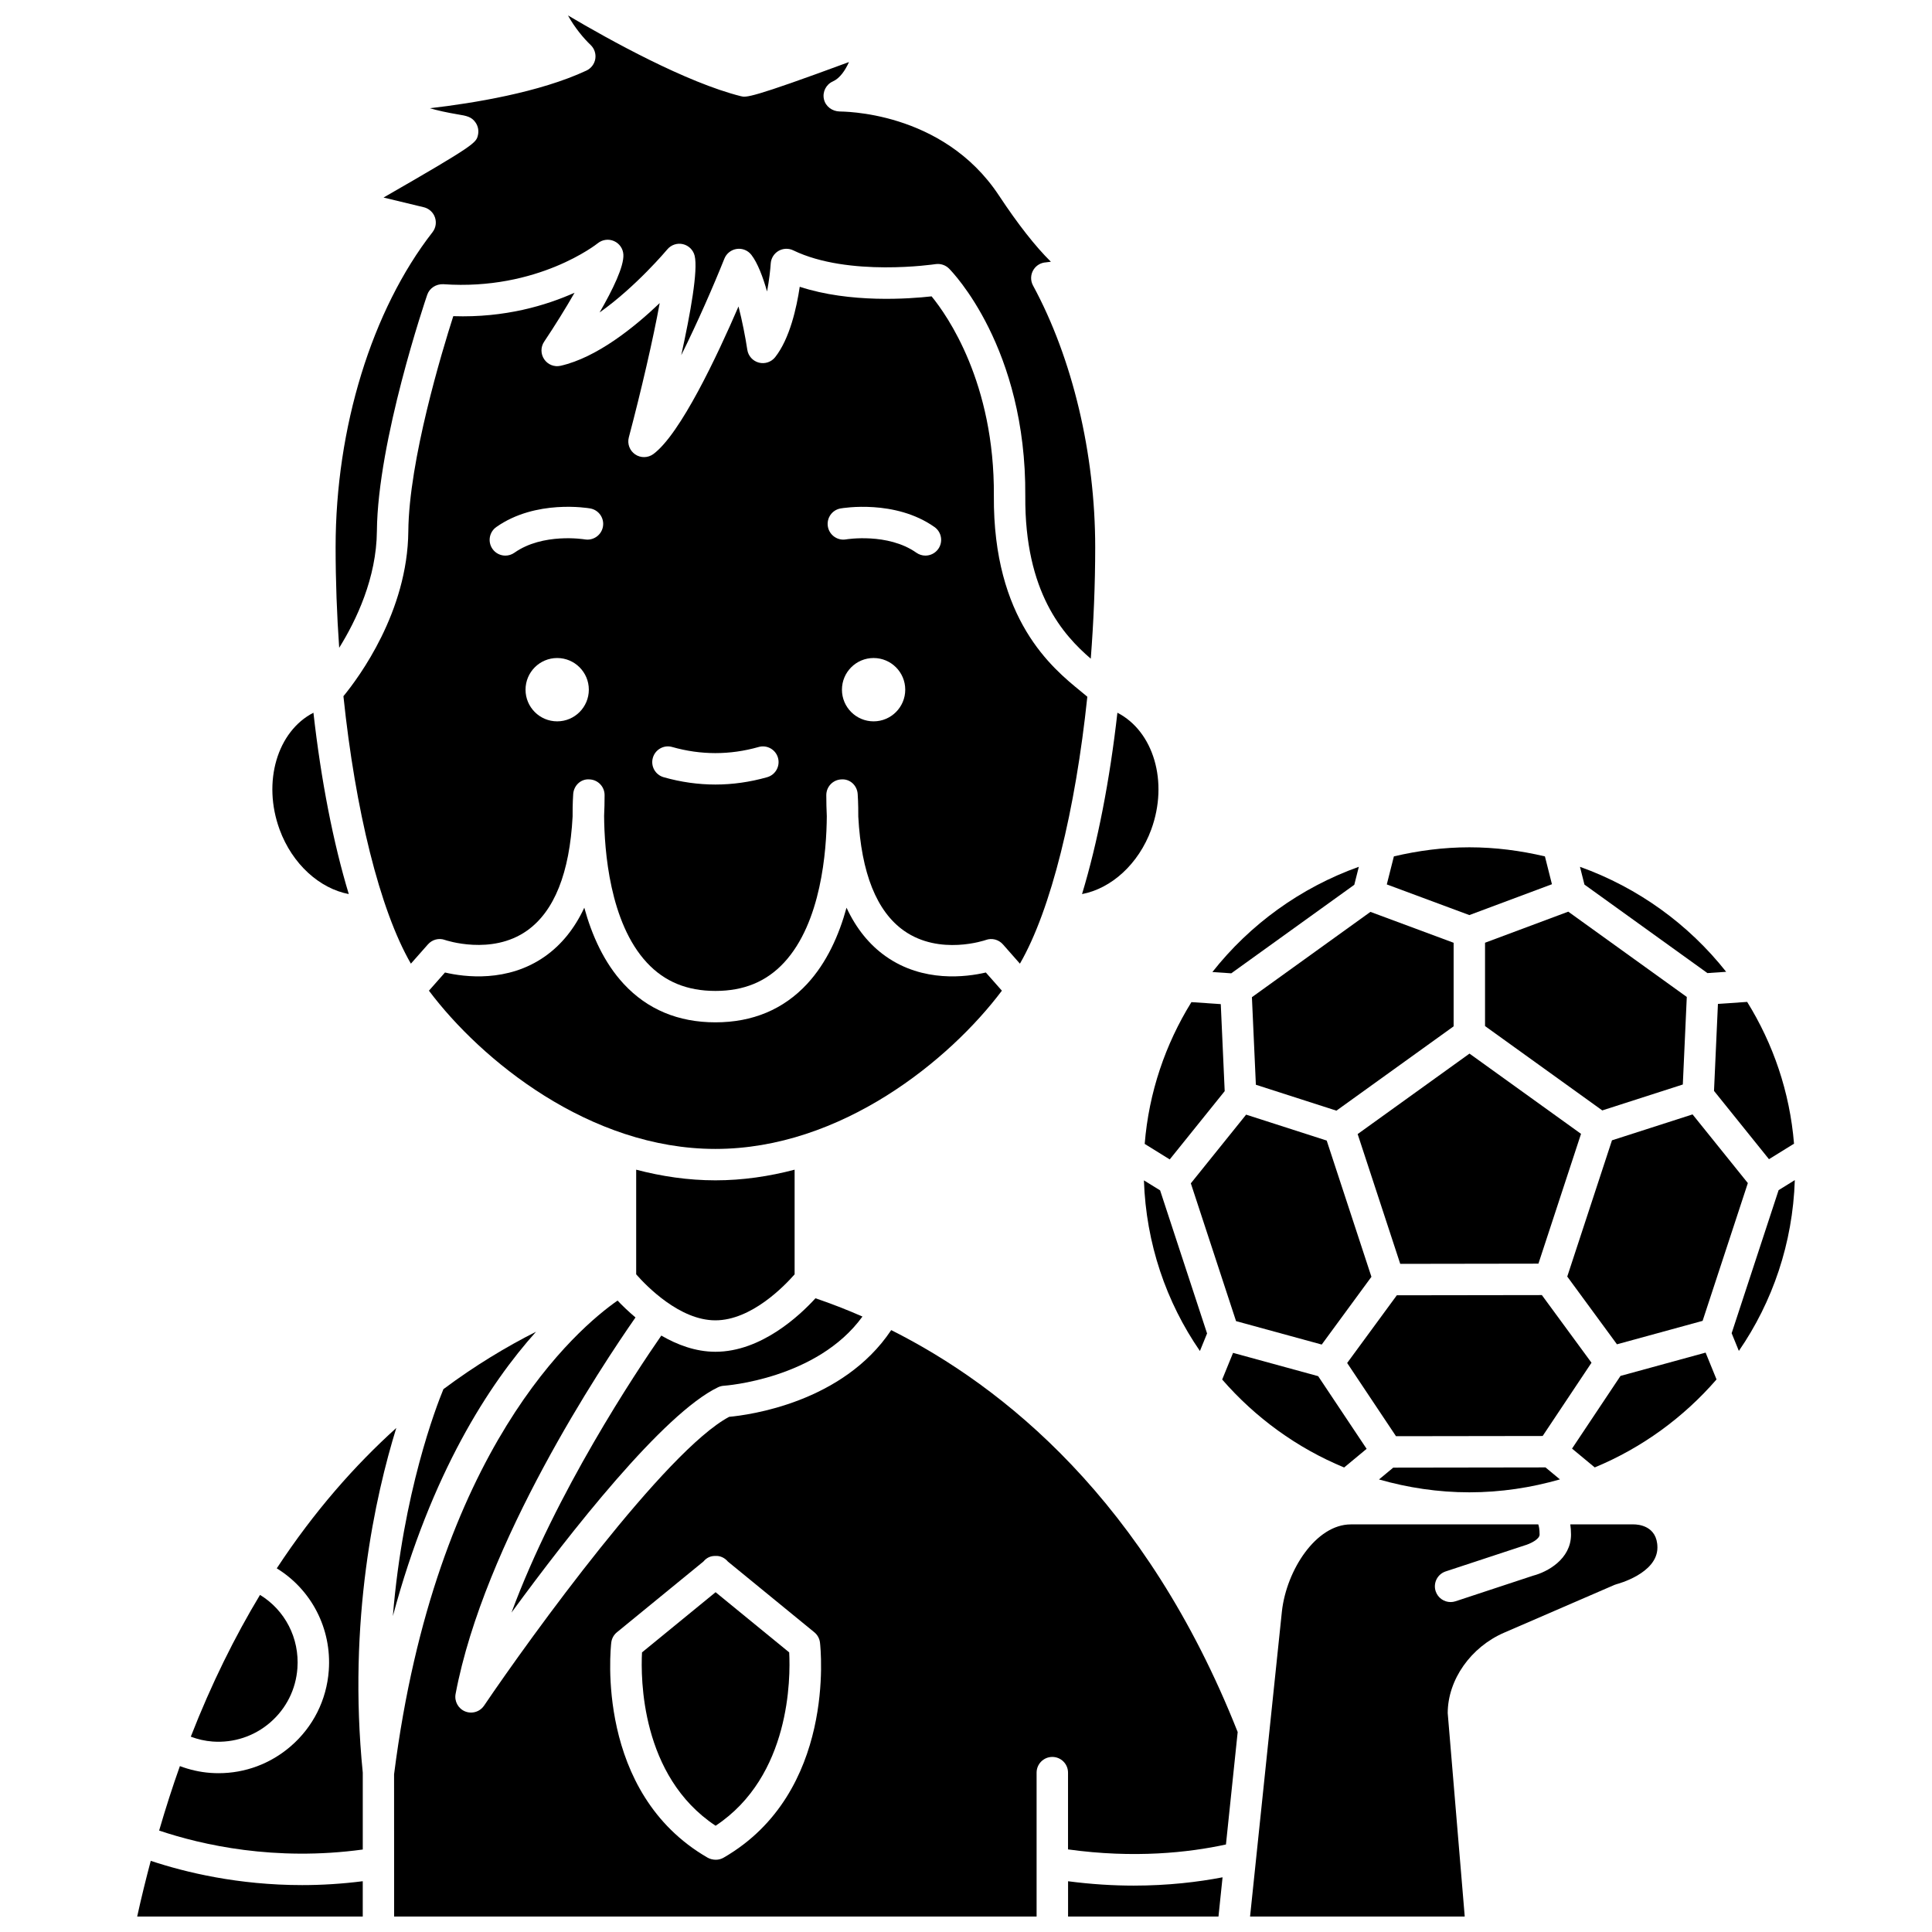
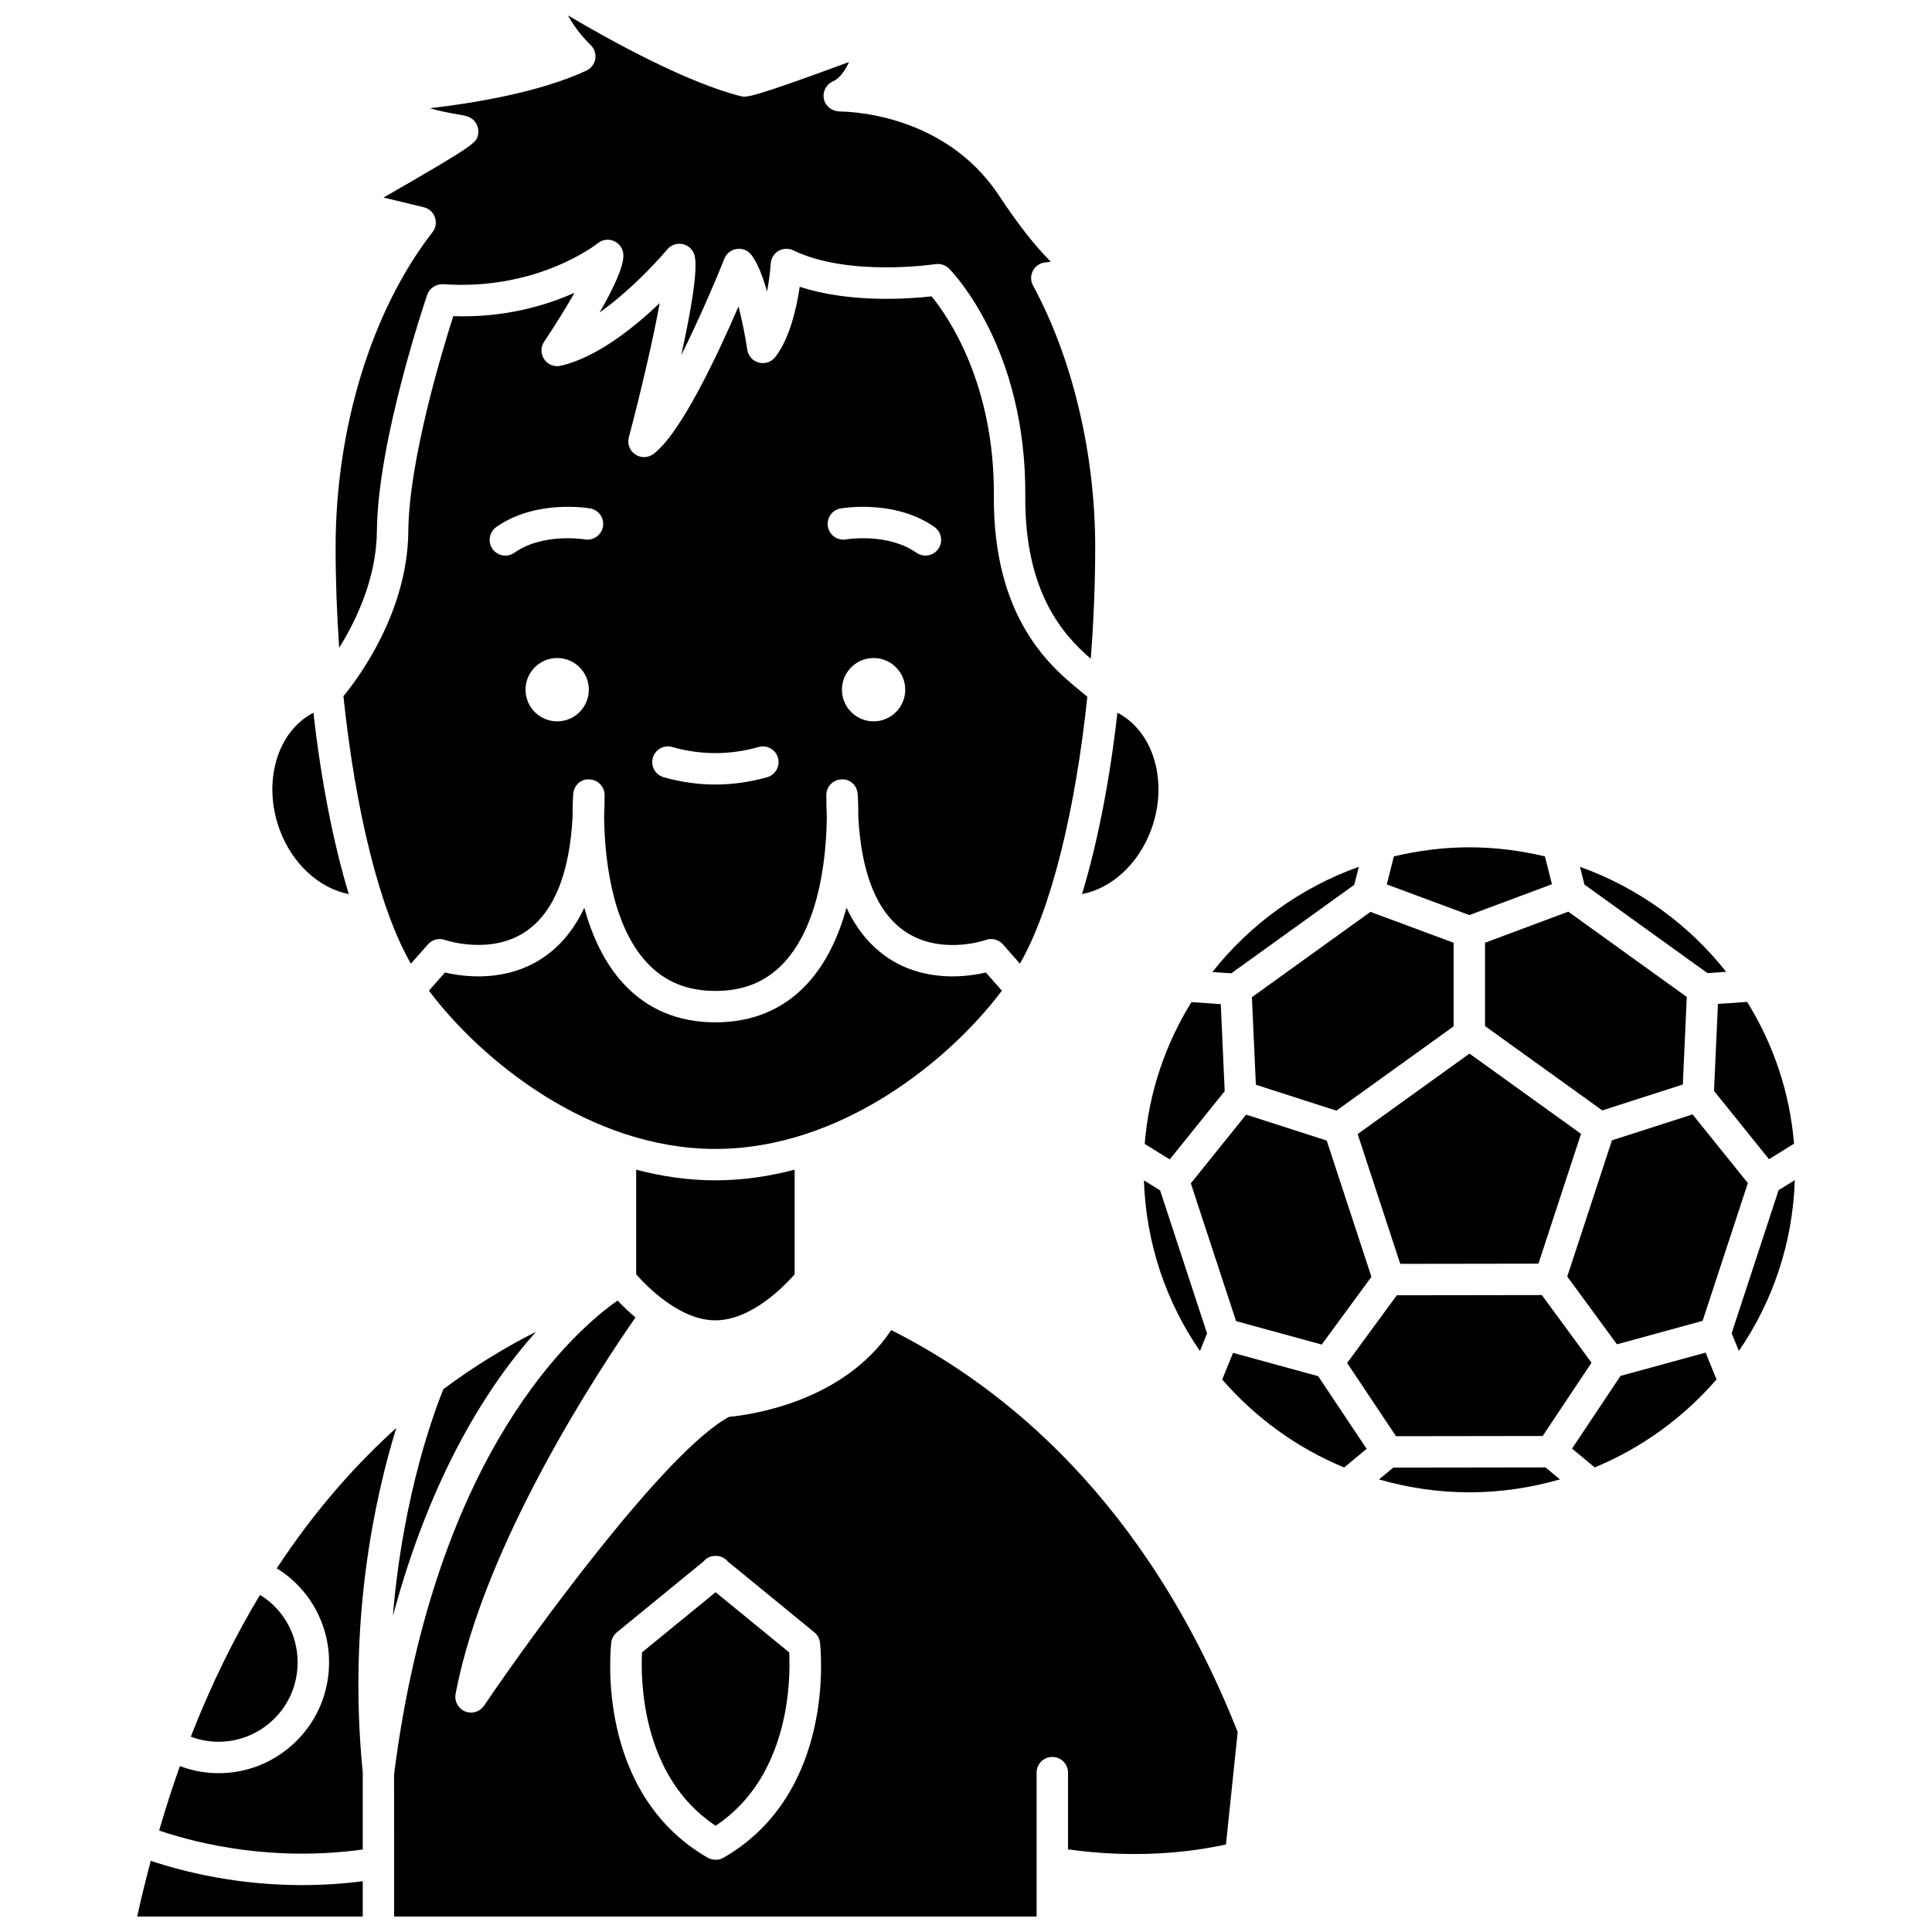
<svg xmlns="http://www.w3.org/2000/svg" width="800px" height="800px" version="1.1" viewBox="144 144 512 512">
  <defs>
    <clipPath id="e">
-       <path d="m427 641h41v10.902h-41z" />
-     </clipPath>
+       </clipPath>
    <clipPath id="d">
      <path d="m180 637h61v14.902h-61z" />
    </clipPath>
    <clipPath id="c">
      <path d="m248 488h225v163.9h-225z" />
    </clipPath>
    <clipPath id="b">
      <path d="m475 547h109v104.9h-109z" />
    </clipPath>
    <clipPath id="a">
      <path d="m232 148.09h203v170.91h-203z" />
    </clipPath>
  </defs>
  <path d="m502.9 378.48 1.203-4.773c-15.465 5.539-28.871 15.285-38.809 27.891l5.004 0.34z" />
  <path d="m555.28 378.33-1.859-7.375c-6.438-1.52-13.121-2.41-20.023-2.41-6.894 0-13.57 0.891-20.004 2.406l-1.879 7.43 21.875 8.125z" />
  <path d="m453.99 451.26 14.566-18.098-1.039-23.059-7.781-0.527c-6.883 11.121-11.277 23.879-12.379 37.57z" />
  <path d="m476.82 431.47 21.344 6.867 31.062-22.348v-22.145l-22.047-8.188-31.41 22.609z" />
  <path d="m320.55 488.96 0.004 0.004c3.723 2.66 8.277 4.938 13.031 4.938 9.52 0 18.281-9.09 20.996-12.188v-27.734c-6.746 1.773-13.762 2.82-20.996 2.82-7.231 0-14.25-1.051-20.992-2.82v27.734c1.359 1.551 4.219 4.57 7.945 7.242 0.008 0.004 0.012 0.004 0.012 0.004z" />
-   <path d="m334.29 511.64c0.488-0.234 1.016-0.371 1.559-0.402 0.262-0.016 24.676-1.73 36.711-18.34-4.445-1.949-8.633-3.543-12.453-4.84-4.137 4.531-14.375 14.176-26.504 14.176-5.273 0-10.141-1.855-14.348-4.293-6.809 9.824-27.918 41.535-39.699 73.402 15.555-21.266 40.227-52.723 54.734-59.703z" />
  <path d="m449.08 363.86c4.652-12.664 0.59-26.082-8.957-30.98-2.027 17.969-5.258 34.477-9.371 48.059 7.75-1.465 14.973-7.941 18.328-17.078z" />
  <path d="m537.55 415.92 31.07 22.352 21.344-6.867 1.051-23.203-31.41-22.602-22.055 8.234z" />
  <path d="m552.61 487.21-38.438 0.055-13.16 17.941 12.941 19.402 38.867-0.055 12.945-19.414z" />
  <path d="m509.45 536.07c7.613 2.176 15.633 3.41 23.941 3.41h0.004 0.004c8.332 0 16.367-1.238 24-3.426l-3.828-3.176-40.348 0.059z" />
  <path d="m447.15 456.81c0.559 16.719 5.898 32.25 14.84 45.219l1.895-4.652-12.445-37.918z" />
  <path d="m596.49 401.88 4.961-0.34c-9.926-12.57-23.309-22.289-38.742-27.824l1.188 4.707z" />
  <path d="m598.23 433.1 14.566 18.098 6.637-4.109c-1.117-13.695-5.519-26.453-12.418-37.574l-7.746 0.531z" />
  <path d="m409.51 406.54-4.254-4.816c-5.188 1.215-16.613 2.699-26.496-4.269-4.379-3.086-7.856-7.394-10.422-12.902-2 7.285-5.242 14.582-10.461 20.207-6.262 6.746-14.434 10.168-24.289 10.168-9.852 0-18.02-3.422-24.285-10.168-5.219-5.625-8.461-12.922-10.461-20.207-2.566 5.504-6.043 9.812-10.422 12.902-9.883 6.965-21.312 5.481-26.496 4.269l-4.254 4.816c13.781 18.359 42.566 41.938 75.918 41.938 33.352 0.004 62.137-23.578 75.922-41.938z" />
  <path d="m595.21 494.04 11.988-36.512-14.652-18.199-21.355 6.867-11.852 36.105 13.172 17.953z" />
  <path d="m551.7 478.88 11.289-34.398-29.559-21.266-29.637 21.324 11.285 34.395z" />
  <path d="m500.21 532.9 5.961-4.945-12.844-19.258-22.555-6.172-2.879 7.062c8.746 10.062 19.766 18.125 32.316 23.312z" />
  <path d="m494.27 500.32 13.172-17.953-11.852-36.105-21.355-6.871-14.652 18.203 11.984 36.516z" />
  <path d="m261.51 512.14c-1.906 4.621-10.719 27.453-13.395 60.137 10.188-37.945 25.52-61.496 37.938-75.352-7.848 3.965-16.133 8.941-24.543 15.215z" />
  <g clip-path="url(#e)">
    <path d="m427.05 642.55v9.352h39.859l1.082-10.395c-6.445 1.238-14.391 2.199-23.547 2.199-5.394 0-11.223-0.352-17.395-1.156z" />
  </g>
  <path d="m333.64 565.95-19.5 15.949c-0.355 6.731-0.359 32.801 19.504 45.941 19.863-13.141 19.859-39.211 19.5-45.941z" />
  <path d="m249.02 522.43c-10.914 9.848-21.723 22.047-31.676 37.199 9.176 5.637 14.598 15.973 13.785 27.09-0.574 7.816-4.156 14.941-10.082 20.059-5.375 4.644-12.094 7.137-19.117 7.137-0.73 0-1.457-0.027-2.191-0.082-2.801-0.207-5.492-0.836-8.066-1.797-1.945 5.453-3.777 11.16-5.5 17.082 11.32 3.809 30.66 8.211 53.965 5.023v-20.371c-4.043-40.367 3.336-73.398 8.883-91.34z" />
  <path d="m573.45 508.63-12.844 19.262 6.016 4.988c12.539-5.191 23.551-13.254 32.277-23.316l-2.894-7.109z" />
  <g clip-path="url(#d)">
    <path d="m183.95 637.14c-1.266 4.789-2.481 9.668-3.594 14.758h59.777v-9.355c-5.578 0.707-10.949 1.027-16.047 1.027-16.949 0-30.91-3.363-40.137-6.43z" />
  </g>
  <g clip-path="url(#c)">
    <path d="m380.18 496.49c-12.812 19.234-37.789 22.516-42.945 22.984-16.801 8.922-52.469 58.098-64.957 76.547-0.797 1.172-2.098 1.828-3.453 1.828-0.527 0-1.066-0.102-1.582-0.312-1.824-0.754-2.867-2.68-2.508-4.617 7.551-40.133 38.785-87.035 47.676-99.781-1.941-1.641-3.547-3.195-4.75-4.477-10.438 7.269-48.227 39.145-59.227 125.54l0.016 37.699h170.26v-38.133c0-2.301 1.867-4.164 4.164-4.164s4.164 1.859 4.164 4.164v20.34c17.508 2.434 31.953 0.855 41.852-1.301l3.109-29.797c-24.293-61.438-62.285-91.703-91.82-106.52zm-44.395 139.8c-0.633 0.371-1.352 0.562-2.082 0.562s-1.566-0.191-2.199-0.562c-29.812-17.242-25.699-55.367-25.512-56.984 0.125-1.074 0.66-2.059 1.5-2.738l22.906-18.734c0.832-0.996 1.902-1.539 3.254-1.488 1.18-0.086 2.414 0.492 3.246 1.488l22.906 18.734c0.836 0.684 1.375 1.664 1.5 2.738 0.184 1.617 4.297 39.742-25.52 56.984z" />
  </g>
  <g clip-path="url(#b)">
-     <path d="m576.98 547.98h-16.836c0.113 0.824 0.191 1.703 0.191 2.699 0 6.555-6.324 9.93-10.062 10.895l-20.543 6.781c-0.434 0.141-0.871 0.207-1.305 0.207-1.75 0-3.375-1.113-3.957-2.859-0.719-2.188 0.465-4.539 2.652-5.262l20.812-6.859c1.535-0.426 4.078-1.648 4.078-2.902 0-1.41-0.188-2.254-0.352-2.699h-49.676c-9.227 0-17.031 12.121-18.258 22.996l-8.445 80.926h56.879l-0.016-0.312-4.484-53.598c0.02-8.902 6.172-17.52 14.941-21.312l29.27-12.672c0.211-0.086 0.434-0.164 0.652-0.219 0.098-0.023 10.711-2.801 10.711-9.68-0.012-5.832-5.207-6.129-6.254-6.129z" />
-   </g>
+     </g>
  <path d="m615.35 459.4-12.445 37.914 1.91 4.691c8.941-12.984 14.281-28.531 14.828-45.262z" />
  <g clip-path="url(#a)">
    <path d="m232.94 289.01c0 8.949 0.336 17.898 0.949 26.664 4.539-7.301 9.883-18.492 9.992-30.938 0.211-23.91 12.801-61.039 13.336-62.609 0.609-1.785 2.344-2.875 4.227-2.812 25.125 1.773 40.812-10.723 40.965-10.848 1.215-0.984 2.883-1.215 4.316-0.578 1.434 0.629 2.391 2.008 2.477 3.57 0.176 3.121-2.758 9.211-6.301 15.344 9.633-6.801 17.82-16.566 17.938-16.707 1.008-1.207 2.617-1.754 4.148-1.391 1.535 0.359 2.734 1.551 3.106 3.082 0.922 3.844-1.09 15.152-3.559 26.348 4.281-8.598 8.523-18.309 11.434-25.586 0.555-1.387 1.809-2.371 3.285-2.578 1.473-0.219 2.953 0.387 3.871 1.57 1.652 2.133 3.047 5.824 4.156 9.707 0.57-3.051 0.871-5.836 0.973-7.422 0.09-1.383 0.867-2.633 2.062-3.332 1.199-0.691 2.664-0.75 3.91-0.148 14.668 7.098 37.461 3.688 37.688 3.652 1.32-0.195 2.648 0.238 3.586 1.172 0.836 0.836 20.496 20.965 20.215 60.285-0.18 25.578 10.102 36.871 17.352 43.105 0.75-9.688 1.176-19.621 1.176-29.551 0-24.746-6.008-50.02-16.48-69.34-0.738-1.359-0.66-3.016 0.199-4.297 0.73-1.094 1.922-1.766 3.211-1.84l1.324-0.168c-4.121-4.066-8.727-9.934-13.785-17.586-14.969-22.637-41.914-22.18-42.195-22.234-1.949-0.043-3.727-1.309-4.164-3.246s0.555-3.91 2.363-4.719c1.844-0.82 3.254-2.879 4.277-5.137-26.152 9.668-27.266 9.406-28.641 9.055-14.461-3.621-34.754-14.859-45.828-21.406 1.727 3.199 4.293 6.223 5.984 7.812 1.004 0.949 1.473 2.332 1.254 3.695-0.223 1.359-1.102 2.519-2.356 3.109-12.414 5.801-30.031 8.652-41.477 9.977 2.066 0.609 4.523 1.145 7.367 1.625 2.309 0.383 3.699 0.613 4.773 2.223 0.641 0.957 0.855 2.16 0.59 3.281-0.477 2.019-0.59 2.504-25.016 16.539l10.586 2.551c1.219 0.27 2.277 1.086 2.844 2.234 0.695 1.43 0.531 3.133-0.441 4.383-16.086 20.648-25.691 51.855-25.691 83.488z" />
  </g>
  <path d="m414.29 399.38c8.25-14.277 14.723-40.719 17.863-70.738-0.52-0.449-1.156-0.973-1.738-1.445-7.551-6.152-23.258-18.953-23.031-51.797 0.211-29.961-12.375-47.824-16.5-52.863-5.836 0.652-21.57 1.852-34.945-2.539-0.82 5.519-2.633 13.719-6.504 18.645-1.027 1.305-2.734 1.875-4.336 1.453-1.605-0.426-2.805-1.762-3.055-3.402-0.504-3.332-1.348-7.648-2.332-11.48-5.617 13.012-15.402 33.84-22.574 39.121-1.418 1.039-3.352 1.078-4.809 0.086-1.461-0.996-2.137-2.801-1.684-4.508 3.254-12.301 6.477-26.18 8.18-35.59-6.766 6.461-16.676 14.43-26.238 16.609-1.68 0.391-3.394-0.293-4.356-1.699-0.965-1.406-0.98-3.262-0.027-4.676 2.793-4.172 5.727-8.887 8.062-12.977-7.492 3.34-18.418 6.672-32.141 6.207-2.973 9.277-11.75 38.199-11.918 57.023-0.191 21.297-13.074 38.672-17.195 43.691 3.137 30.074 9.613 56.574 17.879 70.879l4.523-5.117c1.129-1.277 2.918-1.754 4.519-1.16 0.109 0.039 12.352 4.195 21.754-2.488 7.215-5.121 11.262-15.273 12.059-30.211-0.02-3.43 0.133-5.668 0.16-6.004 0.168-2.234 2.027-4.035 4.305-3.852 2.238 0.082 4.012 1.918 4.012 4.16 0 1.887-0.043 3.723-0.129 5.5 0.066 9.176 1.469 28.285 11.336 38.902 4.684 5.043 10.629 7.496 18.168 7.496 7.547 0 13.496-2.457 18.184-7.508 9.844-10.609 11.262-29.582 11.328-38.781-0.086-1.816-0.133-3.684-0.133-5.609 0-2.238 1.77-4.078 4.012-4.16 2.309-0.16 4.141 1.621 4.305 3.852 0.023 0.336 0.18 2.574 0.16 6.004 0.801 14.977 4.863 25.137 12.113 30.25 9.488 6.684 21.57 2.496 21.691 2.449 1.602-0.586 3.394-0.113 4.523 1.16zm-122.63-64.215c-4.629 0-8.387-3.754-8.387-8.391 0-4.633 3.754-8.391 8.387-8.391 4.629 0 8.387 3.754 8.387 8.391-0.004 4.629-3.754 8.391-8.387 8.391zm7.309-48.219c-0.238-0.043-11.113-1.789-18.648 3.535-0.73 0.512-1.566 0.762-2.394 0.762-1.309 0-2.598-0.613-3.406-1.766-1.324-1.879-0.875-4.477 1.004-5.805 10.453-7.375 24.297-5.035 24.887-4.93 2.266 0.398 3.777 2.559 3.375 4.82-0.398 2.266-2.559 3.769-4.816 3.383zm48.332 63.023c-4.539 1.289-9.152 1.941-13.711 1.941s-9.172-0.648-13.711-1.941c-2.215-0.625-3.496-2.926-2.867-5.137 0.625-2.211 2.941-3.512 5.137-2.867 7.602 2.156 15.281 2.156 22.891 0 2.207-0.637 4.516 0.656 5.137 2.867 0.621 2.211-0.664 4.512-2.875 5.137zm28.211-14.805c-4.629 0-8.387-3.754-8.387-8.391 0-4.633 3.754-8.391 8.387-8.391 4.629 0 8.387 3.754 8.387 8.391 0 4.629-3.758 8.391-8.387 8.391zm17.141-45.691c-0.812 1.148-2.098 1.766-3.406 1.766-0.828 0-1.664-0.25-2.394-0.762-7.582-5.344-18.539-3.555-18.648-3.535-2.246 0.395-4.414-1.129-4.809-3.391-0.391-2.262 1.113-4.414 3.371-4.809 0.586-0.098 14.438-2.445 24.887 4.93 1.875 1.324 2.324 3.922 1 5.801z" />
  <path d="m236.43 380.94c-4.109-13.578-7.34-30.09-9.367-48.059-9.543 4.898-13.609 18.316-8.957 30.98 3.356 9.129 10.578 15.602 18.324 17.078z" />
  <path d="m215.6 600.48c4.246-3.668 6.809-8.77 7.215-14.371 0.586-7.996-3.309-15.422-9.91-19.445-6.652 11.035-12.852 23.496-18.344 37.574 1.844 0.688 3.773 1.141 5.785 1.289 5.582 0.402 11.012-1.383 15.254-5.047z" />
</svg>